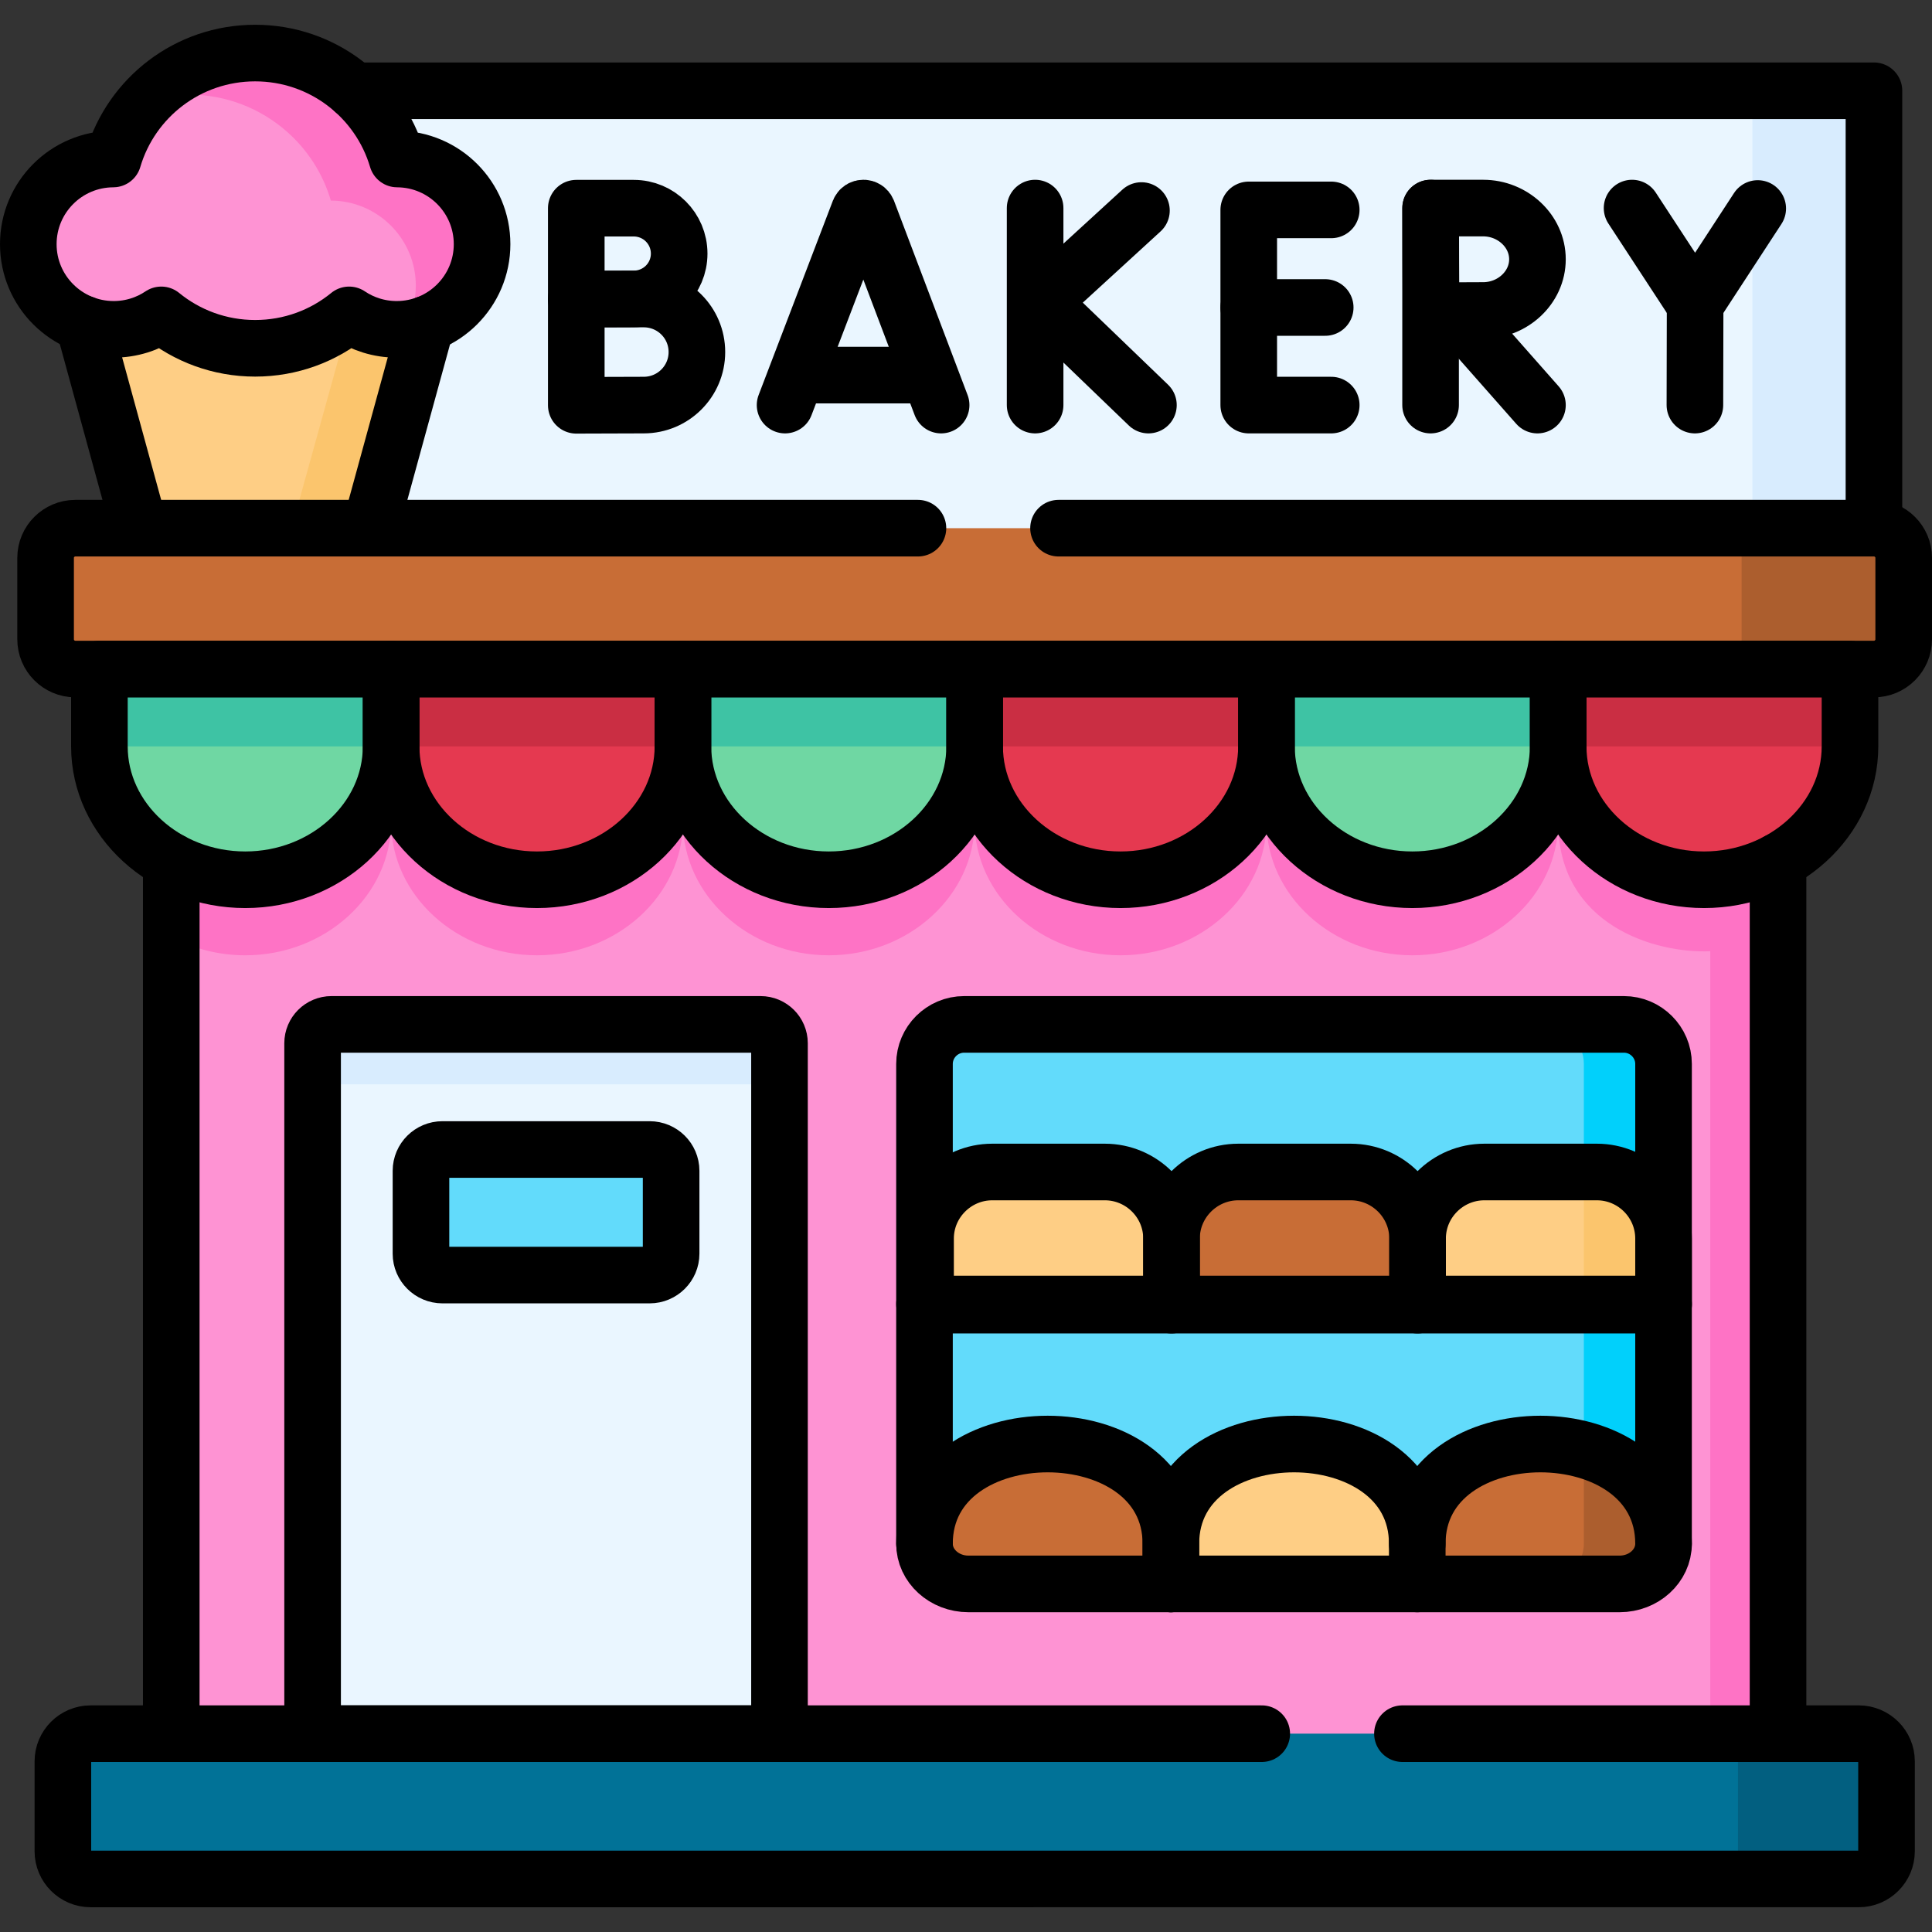
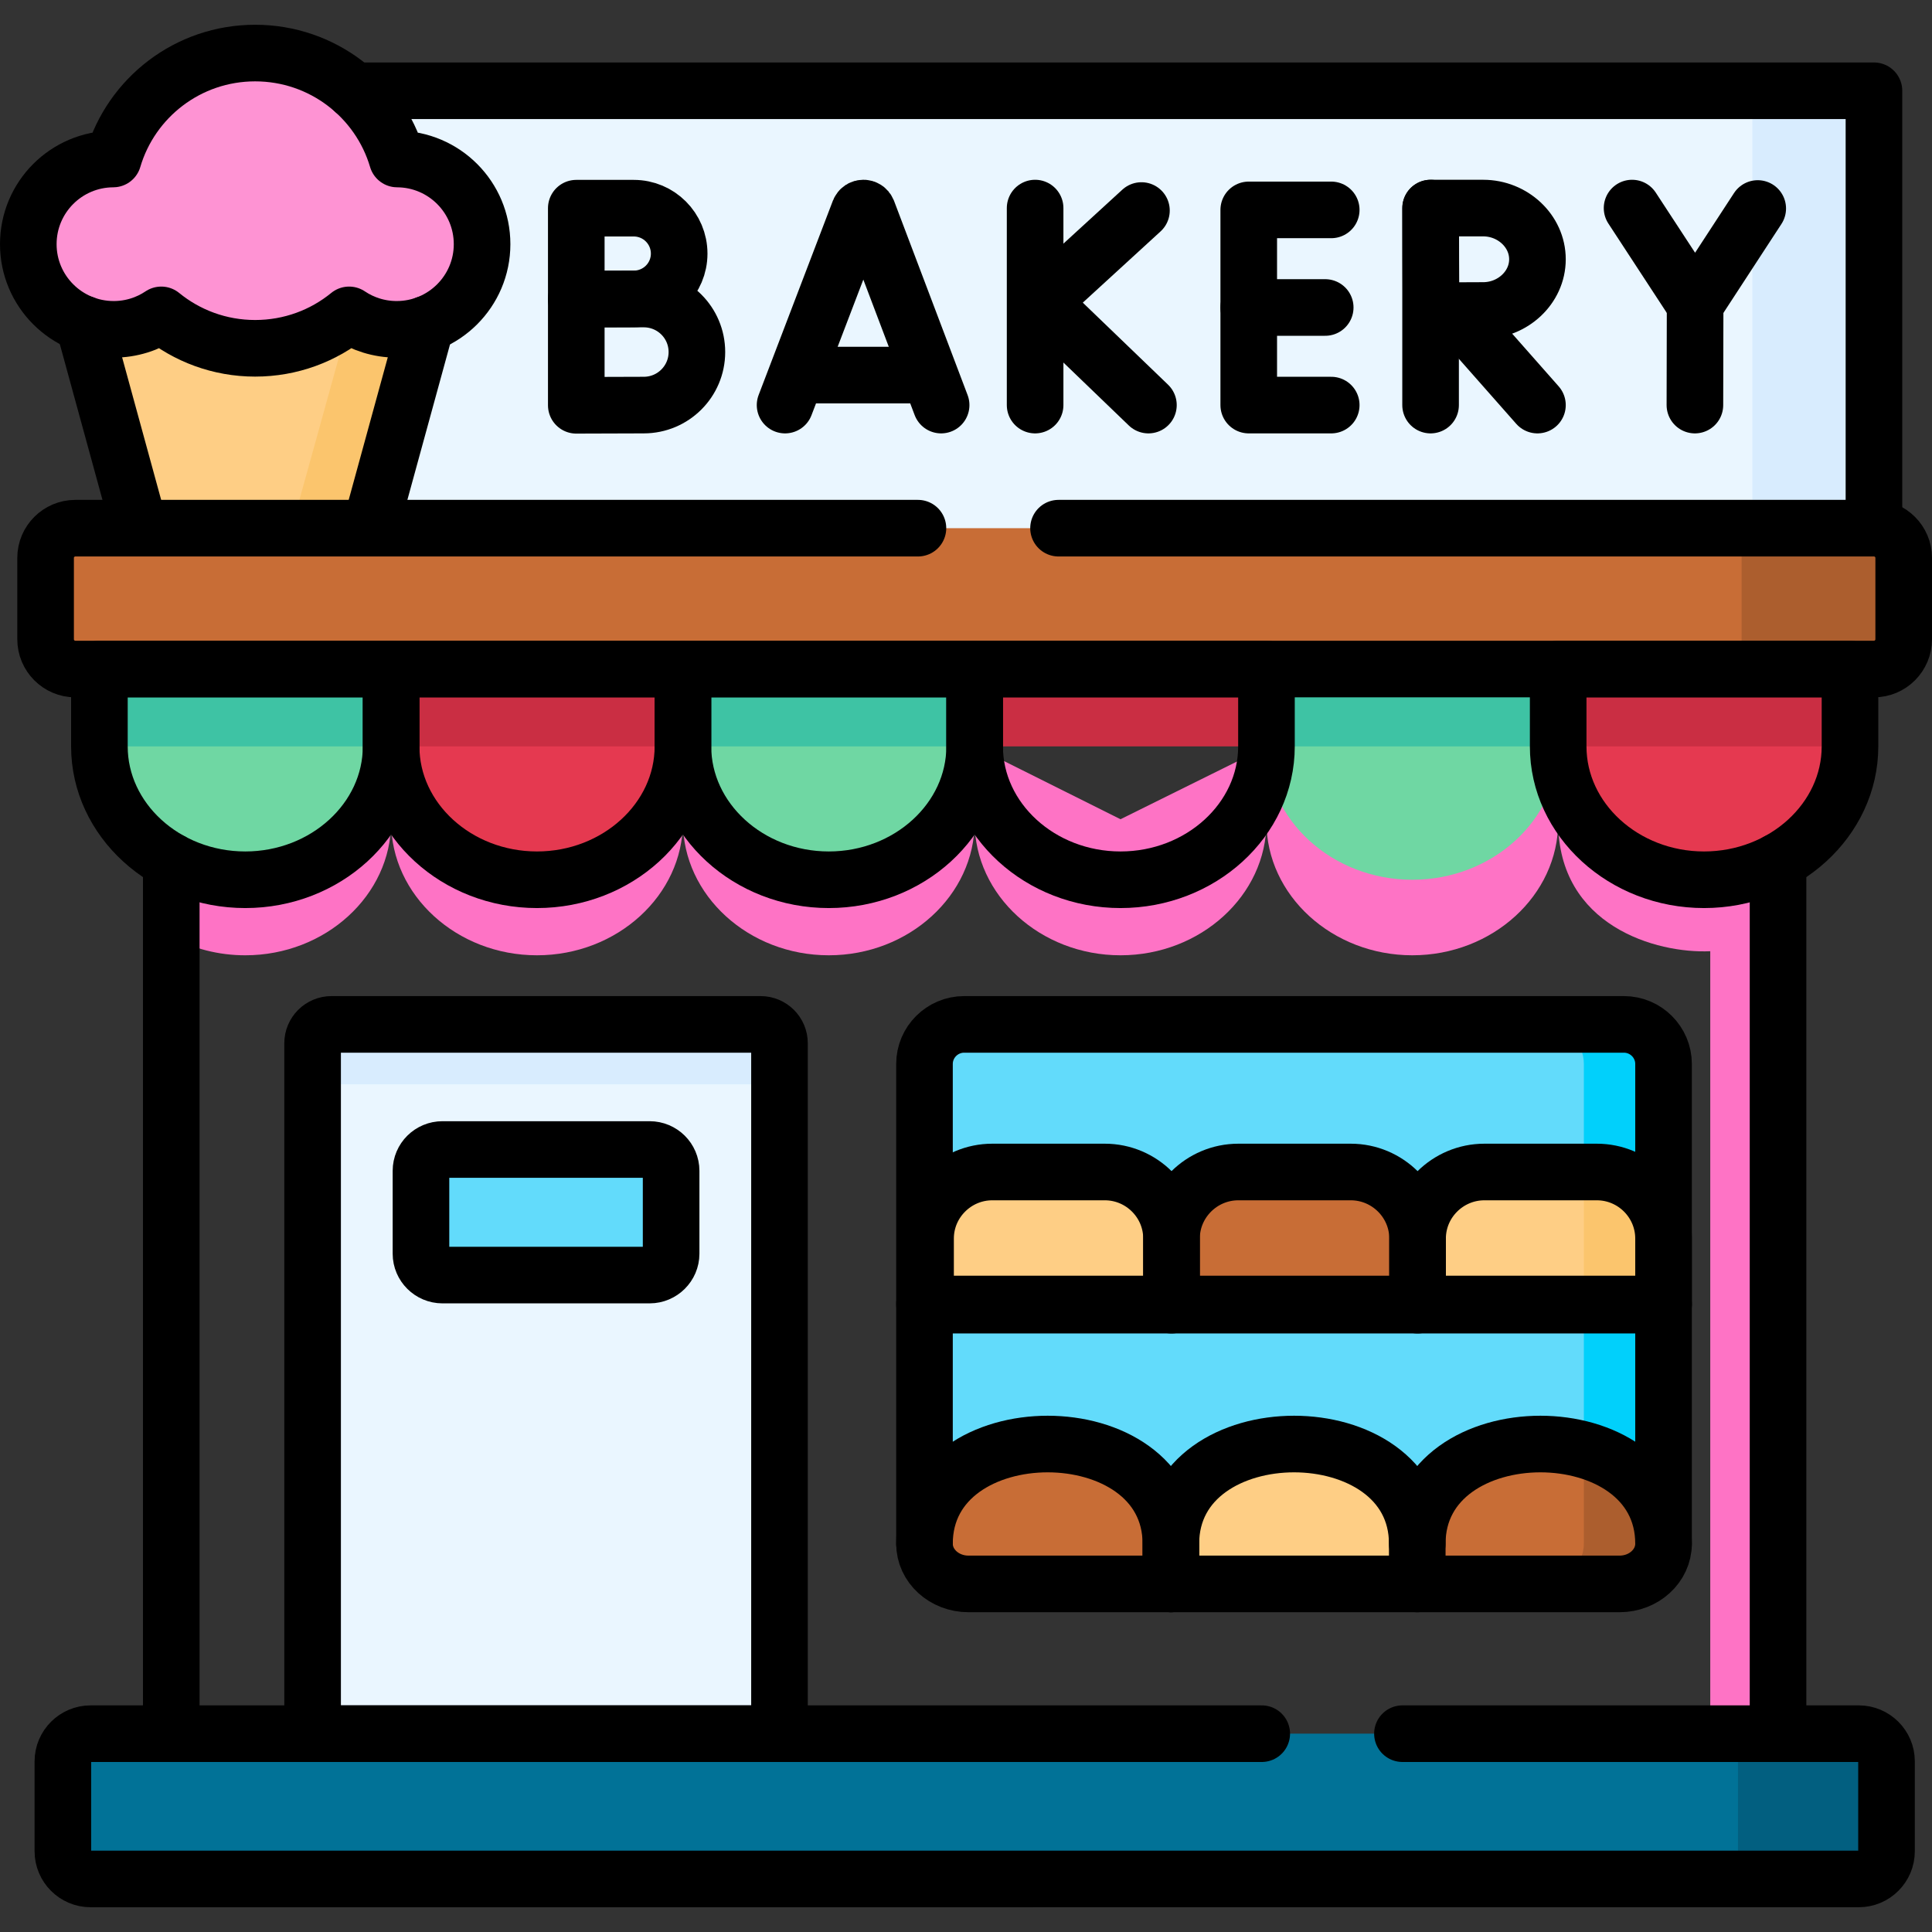
<svg xmlns="http://www.w3.org/2000/svg" version="1.1" id="Capa_1" x="0px" y="0px" viewBox="0 0 512 512" style="enable-background:new 0 0 512 512;" xml:space="preserve" width="512" height="512">
  <rect x="0" y="0" width="512" height="512" fill="#333333" stroke="none" />
  <g>
-     <path style="fill-rule:evenodd;clip-rule:evenodd;fill:#FE93D3;" d="M471.198,469.463V228.235&#10;&#09;&#09;c-5.75,3.123-12.467,4.911-19.611,4.911c-21.262,0-38.653-15.898-38.653-35.345c0,19.447-17.391,35.345-38.653,35.345&#10;&#09;&#09;s-38.653-15.898-38.653-35.345c0,19.447-17.42,35.345-38.682,35.345c-21.262,0-38.653-15.898-38.653-35.345&#10;&#09;&#09;c0,19.447-17.391,35.345-38.653,35.345s-38.653-15.898-38.653-35.345c0,19.447-17.42,35.345-38.682,35.345&#10;&#09;&#09;s-38.653-15.898-38.653-35.345c0,19.447-17.391,35.345-38.653,35.345c-7.144,0-13.833-1.817-19.611-4.911v241.229&#10;&#09;&#09;C132.625,469.463,191.488,469.463,471.198,469.463L471.198,469.463z" />
    <path style="fill-rule:evenodd;clip-rule:evenodd;fill:#FE73C5;" d="M412.933,217.844c0,27.567,26.073,34.891,40.304,34.238v217.36&#10;&#09;&#09;h17.96V248.25v-20.015l-58.265-30.434V217.844z" />
    <path style="fill-rule:evenodd;clip-rule:evenodd;fill:#FE73C5;" d="M335.626,217.844c0,19.419,17.391,35.317,38.653,35.317&#10;&#09;&#09;s38.653-15.898,38.653-35.317v-20.043l-77.307,0.142V217.844z" />
    <polygon style="fill-rule:evenodd;clip-rule:evenodd;fill:#EAF6FF;" points="89.873,139.971 303.833,156.068 496.616,139.971 &#10;&#09;&#09;496.616,24.055 74.56,24.055 &#09;" />
    <path style="fill-rule:evenodd;clip-rule:evenodd;fill:#FECE85;" d="M245.284,328.224v17.375h65.181v-17.375&#10;&#09;&#09;c0-9.709-7.941-17.63-17.676-17.63h-29.83C253.253,310.594,245.284,318.515,245.284,328.224L245.284,328.224z" />
    <path style="fill-rule:evenodd;clip-rule:evenodd;fill:#C86D36;" d="M310.465,328.224v17.375h65.21v-17.375&#10;&#09;&#09;c0-9.709-7.97-17.63-17.704-17.63h-29.801C318.435,310.594,310.465,318.515,310.465,328.224L310.465,328.224z" />
    <path style="fill-rule:evenodd;clip-rule:evenodd;fill:#FECE85;" d="M375.674,345.599h65.181v-17.375&#10;&#09;&#09;c0-9.709-7.941-17.63-17.676-17.63h-29.801c-9.734,0-17.704,7.921-17.704,17.63V345.599z" />
    <path style="fill-rule:evenodd;clip-rule:evenodd;fill:#62DBFB;" d="M328.169,310.594h29.801c9.735,0,17.704,7.921,17.704,17.63&#10;&#09;&#09;c0-9.709,7.97-17.63,17.704-17.63h29.801c9.735,0,17.676,7.921,17.676,17.63v-46.276c0-5.763-4.725-10.476-10.503-10.476H255.502&#10;&#09;&#09;c-5.778,0-10.503,4.713-10.503,10.476v63.65h0.285v-17.375c0-9.709,7.97-17.63,17.676-17.63h29.83&#10;&#09;&#09;c9.734,0,17.676,7.921,17.676,17.63C310.465,318.515,318.435,310.594,328.169,310.594L328.169,310.594z" />
    <path style="fill-rule:evenodd;clip-rule:evenodd;fill:#FECE85;" d="M375.589,409.107c0-35.232-65.295-35.232-65.295,0v10.646&#10;&#09;&#09;h65.295V409.107z" />
    <path style="fill-rule:evenodd;clip-rule:evenodd;fill:#C86D36;" d="M375.589,409.107v10.646h53.625&#10;&#09;&#09;c6.404,0,11.642-4.77,11.642-10.646C440.856,373.875,375.589,373.875,375.589,409.107L375.589,409.107z" />
    <path style="fill-rule:evenodd;clip-rule:evenodd;fill:#C86D36;" d="M244.999,409.107c0,5.877,5.237,10.646,11.642,10.646h53.654&#10;&#09;&#09;v-10.646C310.294,373.875,244.999,373.875,244.999,409.107L244.999,409.107z" />
    <path style="fill-rule:evenodd;clip-rule:evenodd;fill:#017297;" d="M24.009,497.939h468.594c4.042,0,7.344-3.293,7.344-7.325&#10;&#09;&#09;v-23.848c0-4.031-3.302-7.325-7.344-7.325h-21.404H203.727H82.843H45.385H24.009c-4.042,0-7.344,3.293-7.344,7.325v23.848&#10;&#09;&#09;C16.665,494.645,19.967,497.939,24.009,497.939L24.009,497.939z" />
    <path style="fill-rule:evenodd;clip-rule:evenodd;fill:#62DBFB;" d="M244.999,409.107c0-35.232,65.295-35.232,65.295,0&#10;&#09;&#09;c0-35.232,65.295-35.232,65.295,0c0-35.232,65.267-35.232,65.267,0v-63.224h-65.181h-65.21h-65.181v-0.284h-0.285V409.107z" />
    <path style="fill-rule:evenodd;clip-rule:evenodd;fill:#6FD7A3;" d="M335.626,197.801c0,19.447,17.391,35.345,38.653,35.345&#10;&#09;&#09;s38.653-15.898,38.653-35.345V157.26h-77.307V197.801z" />
    <path style="fill-rule:evenodd;clip-rule:evenodd;fill:#EAF6FF;" d="M82.843,276.469v182.973h123.731V276.469&#10;&#09;&#09;c0-2.754-2.249-4.997-5.01-4.997H87.852C85.091,271.473,82.843,273.715,82.843,276.469L82.843,276.469z" />
    <path style="fill-rule:evenodd;clip-rule:evenodd;fill:#FE73C5;" d="M45.385,228.235v20.015c5.778,3.123,12.467,4.911,19.611,4.911&#10;&#09;&#09;c21.262,0,38.653-15.898,38.653-35.317v-20.043c0-15.955-21.518,5.706-35.352,21.661C63.658,224.856,51.163,231.329,45.385,228.235&#10;&#09;&#09;L45.385,228.235z" />
    <path style="fill-rule:evenodd;clip-rule:evenodd;fill:#FE73C5;" d="M103.649,217.844c0,19.419,17.391,35.317,38.653,35.317&#10;&#09;&#09;s38.682-15.898,38.682-35.317v-20.043c-9.564,14.678-17.42,21.803-38.682,21.803s-38.653-2.356-38.653-21.803V217.844z" />
    <path style="fill-rule:evenodd;clip-rule:evenodd;fill:#FE73C5;" d="M180.985,217.844c0,19.419,17.391,35.317,38.653,35.317&#10;&#09;&#09;s38.653-15.898,38.653-35.317v-20.043c0-10.192-11.357,17.034-30.826,24.33c-18.871,7.041-45.883-10.362-46.481-24.33V217.844z" />
    <path style="fill-rule:evenodd;clip-rule:evenodd;fill:#FE73C5;" d="M335.626,197.943c0-0.057,0-0.085,0-0.142&#10;&#09;&#09;C335.626,197.858,335.626,197.886,335.626,197.943L335.626,197.943z M258.291,217.844c0,19.419,17.391,35.317,38.653,35.317&#10;&#09;&#09;c21.262,0,38.682-15.898,38.682-35.317v-19.901l-38.682,19.163l-38.653-19.305V217.844z" />
    <path style="fill-rule:evenodd;clip-rule:evenodd;fill:#01D0FB;" d="M419.736,281.948v28.645h3.444&#10;&#09;&#09;c9.735,0,17.676,7.921,17.676,17.63v-46.276c0-5.763-4.725-10.476-10.503-10.476h-21.12&#10;&#09;&#09;C415.011,271.473,419.736,276.185,419.736,281.948L419.736,281.948z" />
    <path style="fill-rule:evenodd;clip-rule:evenodd;fill:#FBC56D;" d="M419.736,310.594v35.005h21.12v-17.375&#10;&#09;&#09;c0-9.709-7.941-17.63-17.676-17.63H419.736z" />
    <path style="fill-rule:evenodd;clip-rule:evenodd;fill:#01D0FB;" d="M419.736,345.882v38.326&#10;&#09;&#09;c11.698,3.208,21.12,11.526,21.12,24.898v-63.224H419.736z" />
    <path style="fill-rule:evenodd;clip-rule:evenodd;fill:#AC5E2E;" d="M419.736,384.209v24.898c0,5.877-5.237,10.646-11.642,10.646&#10;&#09;&#09;h21.12c6.404,0,11.642-4.77,11.642-10.646C440.856,395.735,431.434,387.417,419.736,384.209L419.736,384.209z" />
    <path style="fill-rule:evenodd;clip-rule:evenodd;fill:#025F80;" d="M460.581,469.463v21.151c0,4.003-3.273,7.268-7.287,7.325&#10;&#09;&#09;h39.308c4.042,0,7.344-3.293,7.344-7.325v-23.848c0-4.031-3.302-7.325-7.344-7.325h-21.404h-17.96c4.042,0,7.344,3.293,7.344,7.325&#10;&#09;&#09;V469.463z" />
    <path style="fill-rule:evenodd;clip-rule:evenodd;fill:#FECE85;" d="M22.159,85.831l14.829,54.139l28.008,17.289l33.131-17.289&#10;&#09;&#09;l14.829-54.083C98.014,56.334,32.491,57.328,22.159,85.831L22.159,85.831z" />
    <path style="fill-rule:evenodd;clip-rule:evenodd;fill:#62DBFB;" d="M111.562,310.281v21.974c0,3.094,2.562,5.65,5.693,5.65h54.906&#10;&#09;&#09;c3.131,0,5.693-2.555,5.693-5.65v-21.974c0-3.123-2.562-5.65-5.693-5.65h-54.906C114.124,304.632,111.562,307.159,111.562,310.281&#10;&#09;&#09;L111.562,310.281z" />
    <path style="fill-rule:evenodd;clip-rule:evenodd;fill:#D8ECFE;" d="M82.843,276.469v15.87c0-2.725,2.249-4.997,5.01-4.997h113.711&#10;&#09;&#09;c2.761,0,5.01,2.271,5.01,4.997v-15.87c0-2.754-2.249-4.997-5.01-4.997H87.852C85.091,271.473,82.843,273.715,82.843,276.469&#10;&#09;&#09;L82.843,276.469z" />
    <path style="fill-rule:evenodd;clip-rule:evenodd;fill:#FBC56D;" d="M85.803,109.168l-8.539,30.803l14.943,7.949l5.92-7.949&#10;&#09;&#09;l14.829-54.083c-6.717-7.438-14.175-5.252-20.095-2.214L85.803,109.168z" />
    <path style="fill-rule:evenodd;clip-rule:evenodd;fill:#FE93D3;" d="M7.5,64.709c0,11.782,9.051,21.463,20.608,22.485&#10;&#09;&#09;c0.655,0.057,1.338,0.085,2.021,0.085c4.668,0,9.023-1.419,12.609-3.833c6.774,5.536,15.456,8.858,24.877,8.858&#10;&#09;&#09;c1.907,0,3.786-0.114,5.607-0.397c7.258-1.022,13.862-4.031,19.298-8.46c3.586,2.413,7.941,3.833,12.609,3.833&#10;&#09;&#09;c0.683,0,1.366-0.028,2.049-0.085c11.528-1.05,20.579-10.703,20.579-22.485c0-12.435-10.048-22.513-22.486-22.57&#10;&#09;&#09;c-2.59-8.829-8.226-16.353-15.655-21.378c-6.29-4.23-13.833-6.7-22.002-6.7c-17.818,0-32.847,11.839-37.629,28.078&#10;&#09;&#09;C17.548,42.196,7.5,52.274,7.5,64.709L7.5,64.709z" />
-     <path style="fill-rule:evenodd;clip-rule:evenodd;fill:#FE73C5;" d="M107.065,87.194h0.114&#10;&#09;&#09;c11.528-1.05,20.579-10.703,20.579-22.485c0-12.435-10.048-22.513-22.486-22.57c-2.59-8.829-8.226-16.353-15.655-21.378&#10;&#09;&#09;c-6.29-4.23-13.833-6.7-22.002-6.7c-11.442,0-21.718,4.883-28.89,12.662c3.586-1.079,7.4-1.647,11.328-1.647&#10;&#09;&#09;c9.934,0,19.014,3.691,25.93,9.766c5.493,4.826,9.592,11.129,11.698,18.311c12.439,0.057,22.515,10.135,22.515,22.57&#10;&#09;&#09;c0,1.732-0.199,3.407-0.569,5.025c-0.512,2.3-1.395,4.457-2.59,6.445H107.065z" />
    <rect x="464.395" y="24.055" style="fill-rule:evenodd;clip-rule:evenodd;fill:#D8ECFE;" width="32.221" height="115.916" />
    <path style="fill:none;stroke:#000000;stroke-width:15;stroke-linecap:round;stroke-linejoin:round;stroke-miterlimit:10;" d="&#10;&#09;&#09;M208.053,107.351l19.668-51.471c0.398-0.994,1.793-0.994,2.192,0l19.497,51.471" />
    <line style="fill:none;stroke:#000000;stroke-width:15;stroke-linecap:round;stroke-linejoin:round;stroke-miterlimit:10;" x1="214.201" y1="99.401" x2="243.376" y2="99.401" />
    <line style="fill:none;stroke:#000000;stroke-width:15;stroke-linecap:round;stroke-linejoin:round;stroke-miterlimit:10;" x1="274.316" y1="55.142" x2="274.316" y2="107.351" />
    <polyline style="fill:none;stroke:#000000;stroke-width:15;stroke-linecap:round;stroke-linejoin:round;stroke-miterlimit:10;" points="&#10;&#09;&#09;302.495,55.795 275.996,80.068 304.345,107.351 &#09;" />
    <polyline style="fill:none;stroke:#000000;stroke-width:15;stroke-linecap:round;stroke-linejoin:round;stroke-miterlimit:10;" points="&#10;&#09;&#09;352.79,55.624 330.93,55.624 330.93,107.351 352.79,107.351 &#09;" />
    <line style="fill:none;stroke:#000000;stroke-width:15;stroke-linecap:round;stroke-linejoin:round;stroke-miterlimit:10;" x1="351.196" y1="81.487" x2="330.93" y2="81.487" />
    <path style="fill:none;stroke:#000000;stroke-width:15;stroke-linecap:round;stroke-linejoin:round;stroke-miterlimit:10;" d="&#10;&#09;&#09;M179.988,67.207c0,6.643-5.38,12.009-12.04,12.009c-3.302,0-15.228,0.057-15.228,0.057s0-8.716,0-12.066c0-2.754,0-12.037,0-12.037&#10;&#09;&#09;s11.328,0,15.228,0C174.609,55.17,179.988,60.564,179.988,67.207L179.988,67.207z" />
    <path style="fill:none;stroke:#000000;stroke-width:15;stroke-linecap:round;stroke-linejoin:round;stroke-miterlimit:10;" d="&#10;&#09;&#09;M184.685,93.298c0,7.75-6.29,14.053-14.089,14.053c-3.843,0-17.875,0.057-17.875,0.057s0-10.192,0-14.11c0-3.208,0-14.053,0-14.053&#10;&#09;&#09;s13.321,0,17.875,0C178.394,79.245,184.685,85.519,184.685,93.298L184.685,93.298z" />
    <polyline style="fill:none;stroke:#000000;stroke-width:15;stroke-linecap:round;stroke-linejoin:round;stroke-miterlimit:10;" points="&#10;&#09;&#09;432.516,55.142 449.224,80.692 465.818,55.255 &#09;" />
    <line style="fill:none;stroke:#000000;stroke-width:15;stroke-linecap:round;stroke-linejoin:round;stroke-miterlimit:10;" x1="449.167" y1="107.351" x2="449.224" y2="80.692" />
    <line style="fill:none;stroke:#000000;stroke-width:15;stroke-linecap:round;stroke-linejoin:round;stroke-miterlimit:10;" x1="385.438" y1="82.424" x2="407.44" y2="107.351" />
    <line style="fill:none;stroke:#000000;stroke-width:15;stroke-linecap:round;stroke-linejoin:round;stroke-miterlimit:10;" x1="379.119" y1="55.142" x2="379.119" y2="107.351" />
    <path style="fill:none;stroke:#000000;stroke-width:15;stroke-linecap:round;stroke-linejoin:round;stroke-miterlimit:10;" d="&#10;&#09;&#09;M407.44,68.712c0,7.495-6.575,13.57-14.374,13.57c-3.871,0-13.833,0.057-13.833,0.057s-0.057-9.851-0.057-13.627&#10;&#09;&#09;c0-3.095-0.028-13.57-0.028-13.57s9.364,0,13.919,0C400.865,55.142,407.44,61.217,407.44,68.712L407.44,68.712z" />
    <path style="fill:none;stroke:#000000;stroke-width:15;stroke-linecap:round;stroke-linejoin:round;stroke-miterlimit:10;" d="&#10;&#09;&#09;M244.999,345.599h195.857v63.508c0,5.877-5.237,10.646-11.642,10.646H256.64c-6.404,0-11.642-4.77-11.642-10.646V345.599z" />
    <path style="fill:none;stroke:#000000;stroke-width:15;stroke-linecap:round;stroke-linejoin:round;stroke-miterlimit:10;" d="&#10;&#09;&#09;M255.502,271.473h174.851c5.778,0,10.503,4.713,10.503,10.476v63.65H244.999v-63.65&#10;&#09;&#09;C244.999,276.185,249.724,271.473,255.502,271.473L255.502,271.473z" />
    <path style="fill:none;stroke:#000000;stroke-width:15;stroke-linecap:round;stroke-linejoin:round;stroke-miterlimit:10;" d="&#10;&#09;&#09;M244.999,409.107c0-35.232,65.295-35.232,65.295,0v10.646" />
    <path style="fill:none;stroke:#000000;stroke-width:15;stroke-linecap:round;stroke-linejoin:round;stroke-miterlimit:10;" d="&#10;&#09;&#09;M375.589,409.107c0-35.232-65.295-35.232-65.295,0v10.646" />
    <path style="fill:none;stroke:#000000;stroke-width:15;stroke-linecap:round;stroke-linejoin:round;stroke-miterlimit:10;" d="&#10;&#09;&#09;M440.856,409.107c0-35.232-65.267-35.232-65.267,0v10.646" />
    <path style="fill:none;stroke:#000000;stroke-width:15;stroke-linecap:round;stroke-linejoin:round;stroke-miterlimit:10;" d="&#10;&#09;&#09;M245.284,345.882h65.181v-17.659c0-9.709-7.941-17.63-17.676-17.63h-29.83c-9.706,0-17.676,7.921-17.676,17.63V345.882z" />
    <path style="fill:none;stroke:#000000;stroke-width:15;stroke-linecap:round;stroke-linejoin:round;stroke-miterlimit:10;" d="&#10;&#09;&#09;M375.674,345.882h-65.21v-17.659c0-9.709,7.97-17.63,17.704-17.63h29.801c9.735,0,17.704,7.921,17.704,17.63V345.882z" />
    <path style="fill:none;stroke:#000000;stroke-width:15;stroke-linecap:round;stroke-linejoin:round;stroke-miterlimit:10;" d="&#10;&#09;&#09;M375.674,345.882h65.181v-17.659c0-9.709-7.941-17.63-17.676-17.63h-29.801c-9.734,0-17.704,7.921-17.704,17.63V345.882z" />
    <path style="fill:none;stroke:#000000;stroke-width:15;stroke-linecap:round;stroke-linejoin:round;stroke-miterlimit:10;" d="&#10;&#09;&#09;M371.661,459.442h120.941c4.042,0,7.344,3.293,7.344,7.325v23.848c0,4.031-3.302,7.325-7.344,7.325H24.009&#10;&#09;&#09;c-4.042,0-7.344-3.293-7.344-7.325v-23.848c0-4.031,3.302-7.325,7.344-7.325h310.365" />
    <path style="fill:none;stroke:#000000;stroke-width:15;stroke-linecap:round;stroke-linejoin:round;stroke-miterlimit:10;" d="&#10;&#09;&#09;M117.255,304.632h54.906c3.131,0,5.693,2.527,5.693,5.65v21.974c0,3.094-2.562,5.65-5.693,5.65h-54.906&#10;&#09;&#09;c-3.131,0-5.693-2.555-5.693-5.65v-21.974C111.562,307.159,114.124,304.632,117.255,304.632L117.255,304.632z" />
    <path style="fill:none;stroke:#000000;stroke-width:15;stroke-linecap:round;stroke-linejoin:round;stroke-miterlimit:10;" d="&#10;&#09;&#09;M22.159,85.831l14.829,54.139 M98.128,139.971l14.829-54.083" />
    <path style="fill:none;stroke:#000000;stroke-width:15;stroke-linecap:round;stroke-linejoin:round;stroke-miterlimit:10;" d="&#10;&#09;&#09;M67.615,14.061c-17.818,0-32.847,11.839-37.629,28.078C17.548,42.196,7.5,52.274,7.5,64.709c0,12.463,10.133,22.57,22.628,22.57&#10;&#09;&#09;c4.668,0,9.023-1.419,12.609-3.833c6.774,5.536,15.456,8.858,24.877,8.858c9.45,0,18.131-3.322,24.906-8.858&#10;&#09;&#09;c3.586,2.413,7.941,3.833,12.609,3.833c12.495,0,22.628-10.107,22.628-22.57c0-12.435-10.048-22.513-22.486-22.57&#10;&#09;&#09;C100.49,25.9,85.433,14.061,67.615,14.061L67.615,14.061z" />
    <polyline style="fill:none;stroke:#000000;stroke-width:15;stroke-linecap:round;stroke-linejoin:round;stroke-miterlimit:10;" points="&#10;&#09;&#09;93.83,24.055 496.616,24.055 496.616,139.971 &#09;" />
    <path style="fill:none;stroke:#000000;stroke-width:15;stroke-linecap:round;stroke-linejoin:round;stroke-miterlimit:10;" d="&#10;&#09;&#09;M87.852,271.473h113.711c2.761,0,5.01,2.243,5.01,4.997v182.973H82.843V276.469C82.843,273.715,85.091,271.473,87.852,271.473&#10;&#09;&#09;L87.852,271.473z" />
    <path style="fill-rule:evenodd;clip-rule:evenodd;fill:#6FD7A3;" d="M26.343,197.801c0,12.917,7.657,24.273,19.042,30.434&#10;&#09;&#09;c5.778,3.094,12.467,4.911,19.611,4.911c21.262,0,38.653-15.898,38.653-35.345V157.26H26.343V197.801z" />
    <path style="fill-rule:evenodd;clip-rule:evenodd;fill:#E53950;" d="M103.649,197.801c0,19.447,17.391,35.345,38.653,35.345&#10;&#09;&#09;s38.682-15.898,38.682-35.345V157.26h-77.335V197.801z" />
    <path style="fill-rule:evenodd;clip-rule:evenodd;fill:#6FD7A3;" d="M180.985,197.801c0,19.447,17.391,35.345,38.653,35.345&#10;&#09;&#09;s38.653-15.898,38.653-35.345V157.26h-77.307V197.801z" />
-     <path style="fill-rule:evenodd;clip-rule:evenodd;fill:#E53950;" d="M258.291,197.801c0,19.447,17.391,35.345,38.653,35.345&#10;&#09;&#09;c21.262,0,38.682-15.898,38.682-35.345V157.26h-77.335V197.801z" />
    <path style="fill-rule:evenodd;clip-rule:evenodd;fill:#E53950;" d="M412.933,197.801c0,19.447,17.391,35.345,38.653,35.345&#10;&#09;&#09;c7.144,0,13.862-1.789,19.611-4.911c11.385-6.161,19.07-17.517,19.07-30.434V157.26h-77.335V197.801z" />
    <polygon style="fill-rule:evenodd;clip-rule:evenodd;fill:#CA2E43;" points="412.933,157.26 412.933,197.801 490.268,197.801 &#10;&#09;&#09;490.268,157.26 453.721,157.26 &#09;" />
    <rect x="26.343" y="157.26" style="fill-rule:evenodd;clip-rule:evenodd;fill:#3EC3A4;" width="77.307" height="40.541" />
    <rect x="103.649" y="157.26" style="fill-rule:evenodd;clip-rule:evenodd;fill:#CA2E43;" width="77.335" height="40.541" />
    <rect x="180.985" y="157.26" style="fill-rule:evenodd;clip-rule:evenodd;fill:#3EC3A4;" width="77.307" height="40.541" />
    <rect x="258.291" y="157.26" style="fill-rule:evenodd;clip-rule:evenodd;fill:#CA2E43;" width="77.335" height="40.541" />
    <rect x="335.626" y="157.26" style="fill-rule:evenodd;clip-rule:evenodd;fill:#3EC3A4;" width="77.307" height="40.541" />
    <path style="fill-rule:evenodd;clip-rule:evenodd;fill:#C86D36;" d="M490.268,177.303h6.347c4.355,0,7.884-3.549,7.884-7.892&#10;&#09;&#09;v-21.576c0-4.315-3.529-7.864-7.884-7.864c-158.883,0-317.766,0-476.649,0c-4.355,0-7.884,3.549-7.884,7.864v21.576&#10;&#09;&#09;c0,4.344,3.529,7.892,7.884,7.892h6.376C180.985,177.303,335.626,177.303,490.268,177.303L490.268,177.303z" />
    <path style="fill-rule:evenodd;clip-rule:evenodd;fill:#AC5E2E;" d="M461.549,147.835v21.576c0,4.315-3.529,7.836-7.827,7.892&#10;&#09;&#09;h36.547h6.347c4.355,0,7.884-3.549,7.884-7.892v-21.576c0-4.315-3.529-7.864-7.884-7.864h-42.951&#10;&#09;&#09;C457.991,139.971,461.549,143.519,461.549,147.835L461.549,147.835z" />
    <path style="fill:none;stroke:#000000;stroke-width:15;stroke-linecap:round;stroke-linejoin:round;stroke-miterlimit:10;" d="&#10;&#09;&#09;M243.263,139.971H19.967c-4.355,0-7.884,3.549-7.884,7.864v21.576c0,4.344,3.529,7.892,7.884,7.892h476.649&#10;&#09;&#09;c4.355,0,7.884-3.549,7.884-7.892v-21.576c0-4.315-3.529-7.864-7.884-7.864H280.521" />
    <path style="fill:none;stroke:#000000;stroke-width:15;stroke-linecap:round;stroke-linejoin:round;stroke-miterlimit:10;" d="&#10;&#09;&#09;M471.198,228.235v231.207 M45.385,459.442V228.235" />
    <path style="fill:none;stroke:#000000;stroke-width:15;stroke-linecap:round;stroke-linejoin:round;stroke-miterlimit:10;" d="&#10;&#09;&#09;M103.649,177.303v20.497c0,19.447-17.391,35.345-38.653,35.345s-38.653-15.898-38.653-35.345v-20.497H103.649z" />
    <path style="fill:none;stroke:#000000;stroke-width:15;stroke-linecap:round;stroke-linejoin:round;stroke-miterlimit:10;" d="&#10;&#09;&#09;M180.985,177.303v20.497c0,19.447-17.42,35.345-38.682,35.345s-38.653-15.898-38.653-35.345v-20.497H180.985z" />
    <path style="fill:none;stroke:#000000;stroke-width:15;stroke-linecap:round;stroke-linejoin:round;stroke-miterlimit:10;" d="&#10;&#09;&#09;M258.291,177.303v20.497c0,19.447-17.391,35.345-38.653,35.345s-38.653-15.898-38.653-35.345v-20.497H258.291z" />
    <path style="fill:none;stroke:#000000;stroke-width:15;stroke-linecap:round;stroke-linejoin:round;stroke-miterlimit:10;" d="&#10;&#09;&#09;M335.626,177.303v20.497c0,19.447-17.42,35.345-38.682,35.345c-21.262,0-38.653-15.898-38.653-35.345v-20.497H335.626z" />
-     <path style="fill:none;stroke:#000000;stroke-width:15;stroke-linecap:round;stroke-linejoin:round;stroke-miterlimit:10;" d="&#10;&#09;&#09;M412.933,177.303v20.497c0,19.447-17.391,35.345-38.653,35.345s-38.653-15.898-38.653-35.345v-20.497H412.933z" />
    <path style="fill:none;stroke:#000000;stroke-width:15;stroke-linecap:round;stroke-linejoin:round;stroke-miterlimit:10;" d="&#10;&#09;&#09;M490.268,177.303v20.497c0,19.447-17.42,35.345-38.682,35.345s-38.653-15.898-38.653-35.345v-20.497H490.268z" />
  </g>
</svg>